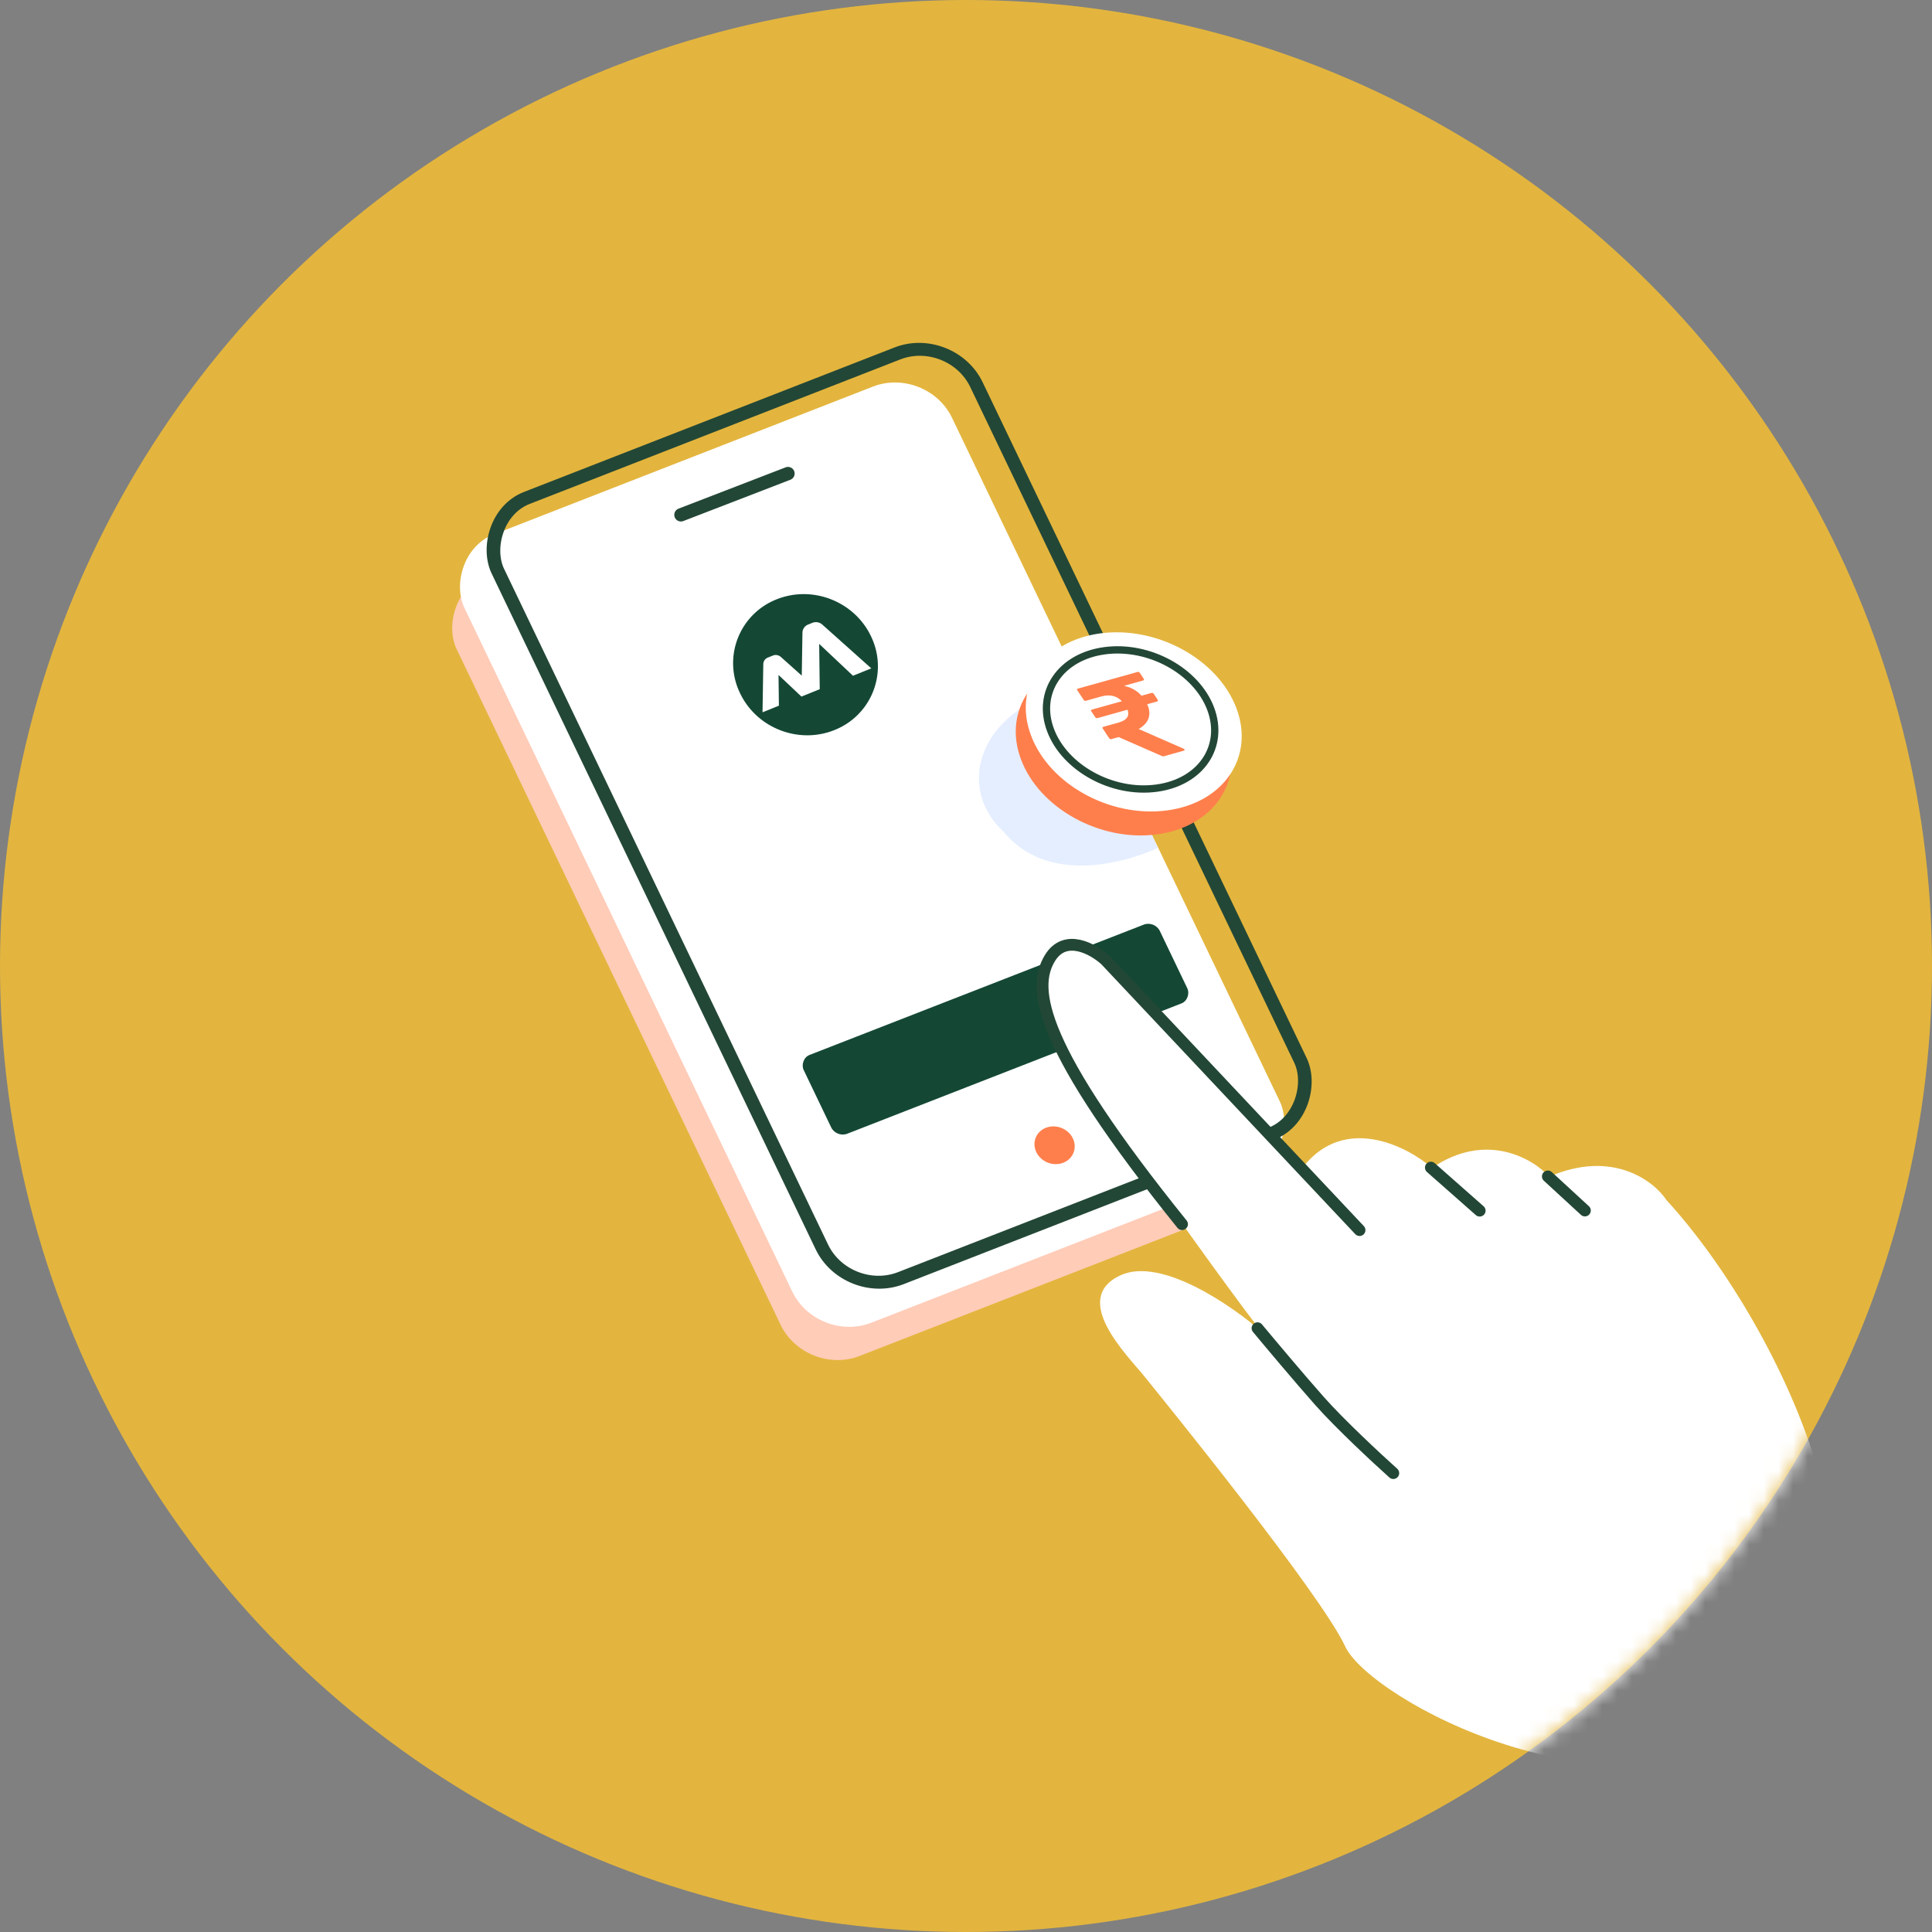
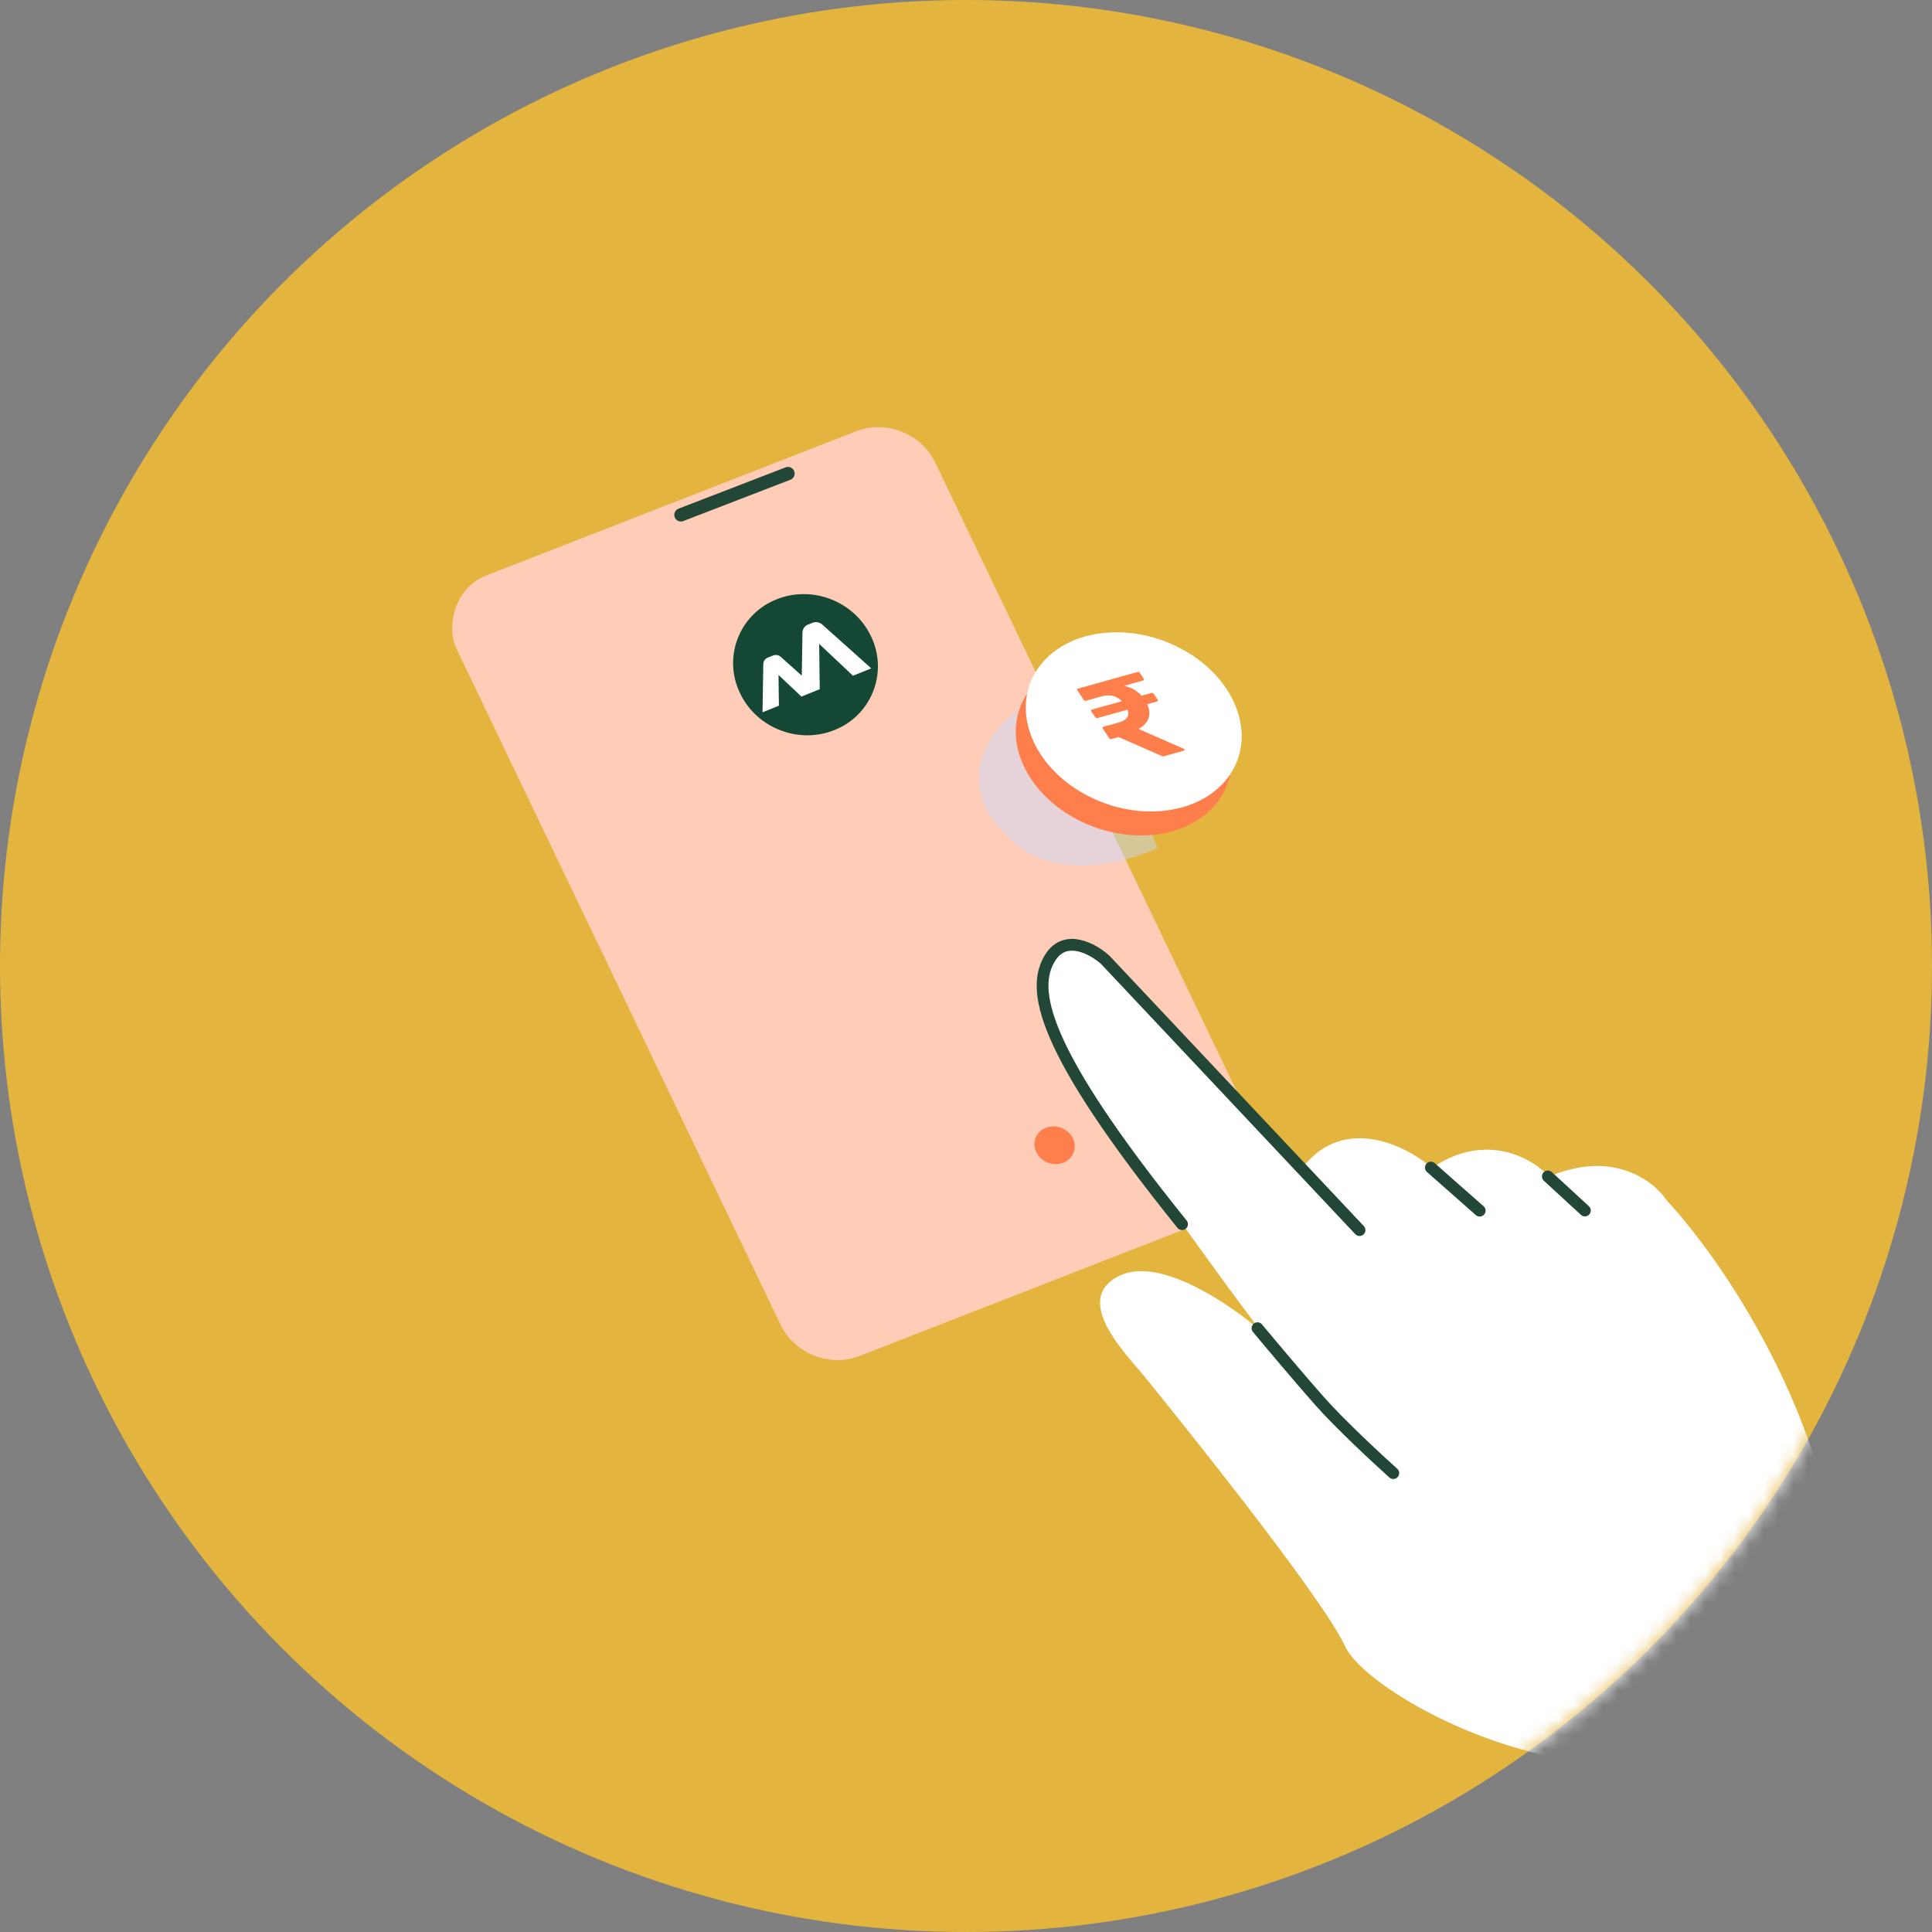
<svg xmlns="http://www.w3.org/2000/svg" width="132" height="132" fill="none">
  <rect width="100%" height="100%" fill="#808080" stroke="none" />
  <circle cx="66" cy="66" r="66" fill="#E3B53E" />
  <mask id="a" style="mask-type:alpha" maskUnits="userSpaceOnUse" x="0" y="0" width="132" height="132">
    <circle cx="66" cy="66" r="66" fill="#E3B53E" />
  </mask>
  <g mask="url(#a)">
    <rect width="35.12" height="59.162" rx="3.96" transform="matrix(-.931 .363 .432 .901 62.183 28.028)" fill="#FFCCB8" />
-     <rect width="35.782" height="59.765" rx="3.96" transform="matrix(-.931 .363 .432 .901 63.333 24.974)" fill="#fff" />
-     <rect width="35.12" height="59.162" rx="3.96" transform="matrix(-.931 .363 .432 .901 65.002 22.71)" stroke="#234736" stroke-width=".908" stroke-linecap="round" />
-     <rect width="26.142" height="5.972" rx=".806" transform="matrix(-.931 .363 .432 .901 78.895 62.881)" fill="#144835" />
    <path d="M53.838 32.354l-7.315 2.822" stroke="#234736" stroke-width=".908" stroke-linecap="round" />
    <circle cx="1.333" cy="1.333" r="1.333" transform="matrix(-.933 .36 .44 .898 72.71 76.571)" fill="#FF7F4C" />
    <path d="M57.02 49.876a4.681 4.681 0 002.542-6.29c-1.097-2.464-4.013-3.642-6.514-2.632a4.682 4.682 0 00-2.54 6.29c1.096 2.464 4.012 3.642 6.513 2.632z" fill="#144835" />
    <path fill-rule="evenodd" clip-rule="evenodd" d="M56.186 42.676a.66.66 0 00-.684-.122l-.293.119a.606.606 0 00-.383.553l-.047 2.935-1.427-1.275a.528.528 0 00-.547-.097l-.347.14a.486.486 0 00-.307.443l-.053 3.294 1.119-.452-.026-2.098 1.565 1.476 1.251-.505-.038-3.094 2.309 2.176 1.25-.505-3.342-2.987z" fill="#fff" />
    <path opacity=".47" d="M74.68 50.93c2.626 2.417 4.415 7.011 4.415 7.011s-6.857 3.325-10.522-1.108c-2.626-2.416-2.14-6.165 1.086-8.373 3.227-2.207 2.394.054 5.02 2.47z" fill="#C8DBFF" />
    <ellipse cx="7.079" cy="6.462" rx="7.079" ry="6.462" transform="matrix(.991 -.132 .352 .936 67.486 45.846)" fill="#FF7F4C" />
    <ellipse cx="7.079" cy="6.462" rx="7.079" ry="6.462" transform="matrix(.991 -.132 .352 .936 68.17 44.207)" fill="#fff" />
-     <path d="M82.717 48.423c.968 2.574-.661 5.02-3.704 5.427-3.043.407-6.268-1.39-7.236-3.964s.661-5.02 3.704-5.427c3.043-.406 6.268 1.391 7.236 3.964z" stroke="#234736" stroke-width=".499" stroke-linecap="round" />
    <path d="M79.512 51.672c-.044.012-.089.007-.154-.029l-2.932-1.283-.48.134a.144.144 0 01-.165-.06l-.436-.657c-.035-.053-.026-.1.044-.12l1.012-.283c.585-.163.795-.455.634-.884l-2.042.57a.144.144 0 01-.165-.06l-.266-.4c-.04-.06-.025-.1.045-.12l2.041-.57c-.366-.381-.837-.482-1.43-.317l-1.013.283c-.07.02-.124 0-.16-.053l-.436-.657c-.04-.06-.025-.1.045-.12l4.057-1.133a.144.144 0 01.165.06l.266.4c.035.053.017.103-.045.12l-1.265.354.02.03c.444.091.835.322 1.14.657l.672-.188a.144.144 0 01.165.061l.266.4c.035.053.016.103-.045.12l-.672.188c.323.688.123 1.29-.582 1.692l3.066 1.344c.093.046.098.116.011.14l-1.361.38z" fill="#FF7F4C" />
    <path d="M105.852 80.392c4.324-1.868 7.139.29 8.007 1.602 8.007 8.74 17.415 28.758 6.805 35.897-10.609 7.14-27.09-1.801-28.758-5.404-1.669-3.604-12.612-17.082-13.746-18.483-1.134-1.401-5.071-5.272-1.602-6.873 2.776-1.281 7.651 2.09 9.742 3.937-.266-2.291-.093-7.767 2.736-11.343 2.83-3.577 7.051-1.446 8.808.067 3.684-2.51 6.873-.645 8.008.6z" fill="#fff" />
-     <path d="M75.524 65.591l17.364 18.456c8.826 11.456.38 13.059-2.066 11.969-2.447-1.09-10.977-14.012-14.809-18.903-3.832-4.892-5.576-9.554-4.272-11.664 1.043-1.688 2.957-.609 3.783.142z" fill="#fff" />
+     <path d="M75.524 65.591l17.364 18.456c8.826 11.456.38 13.059-2.066 11.969-2.447-1.09-10.977-14.012-14.809-18.903-3.832-4.892-5.576-9.554-4.272-11.664 1.043-1.688 2.957-.609 3.783.142" fill="#fff" />
    <path d="M92.888 84.045L75.524 65.589c-.826-.751-2.74-1.83-3.782-.142-1.305 2.11-.704 6.124 9.018 18.193M85.916 90.746c.83 1 2.84 3.395 4.243 4.98 1.403 1.584 3.942 3.941 5.036 4.922M97.76 79.773l3.337 2.943M105.753 80.376l2.532 2.33" stroke="#234736" stroke-width=".804" stroke-linecap="round" />
  </g>
</svg>